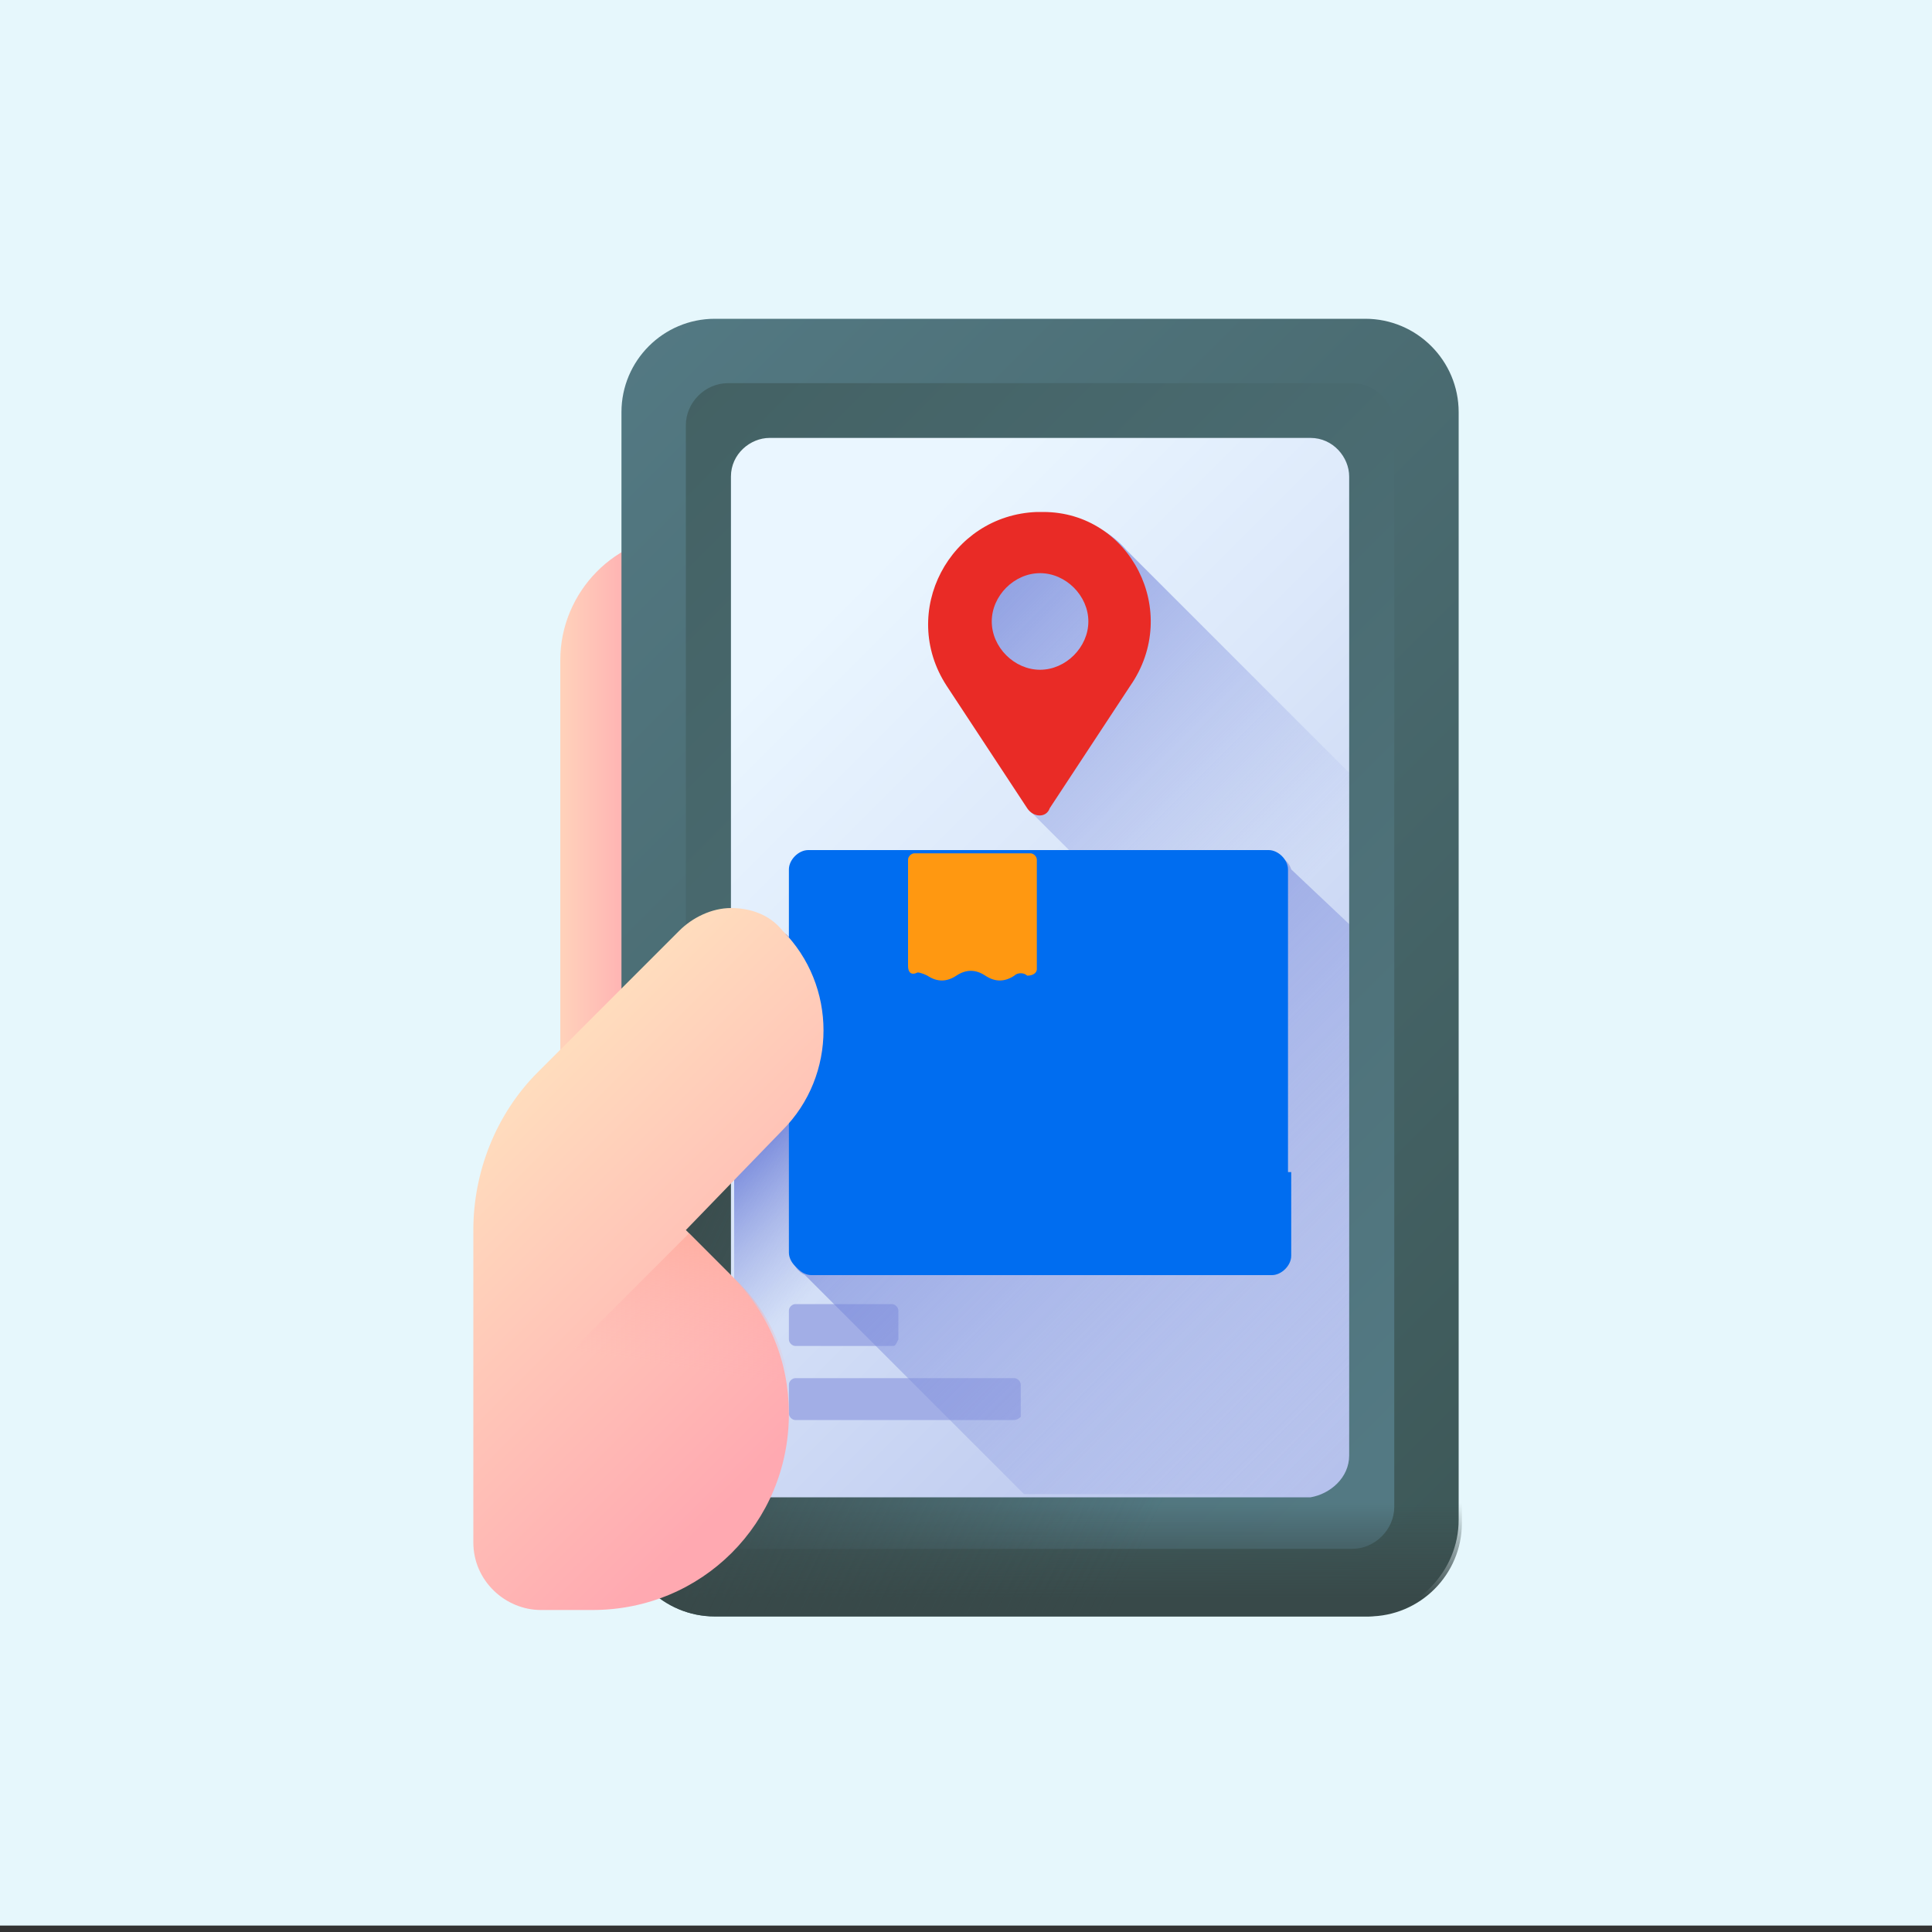
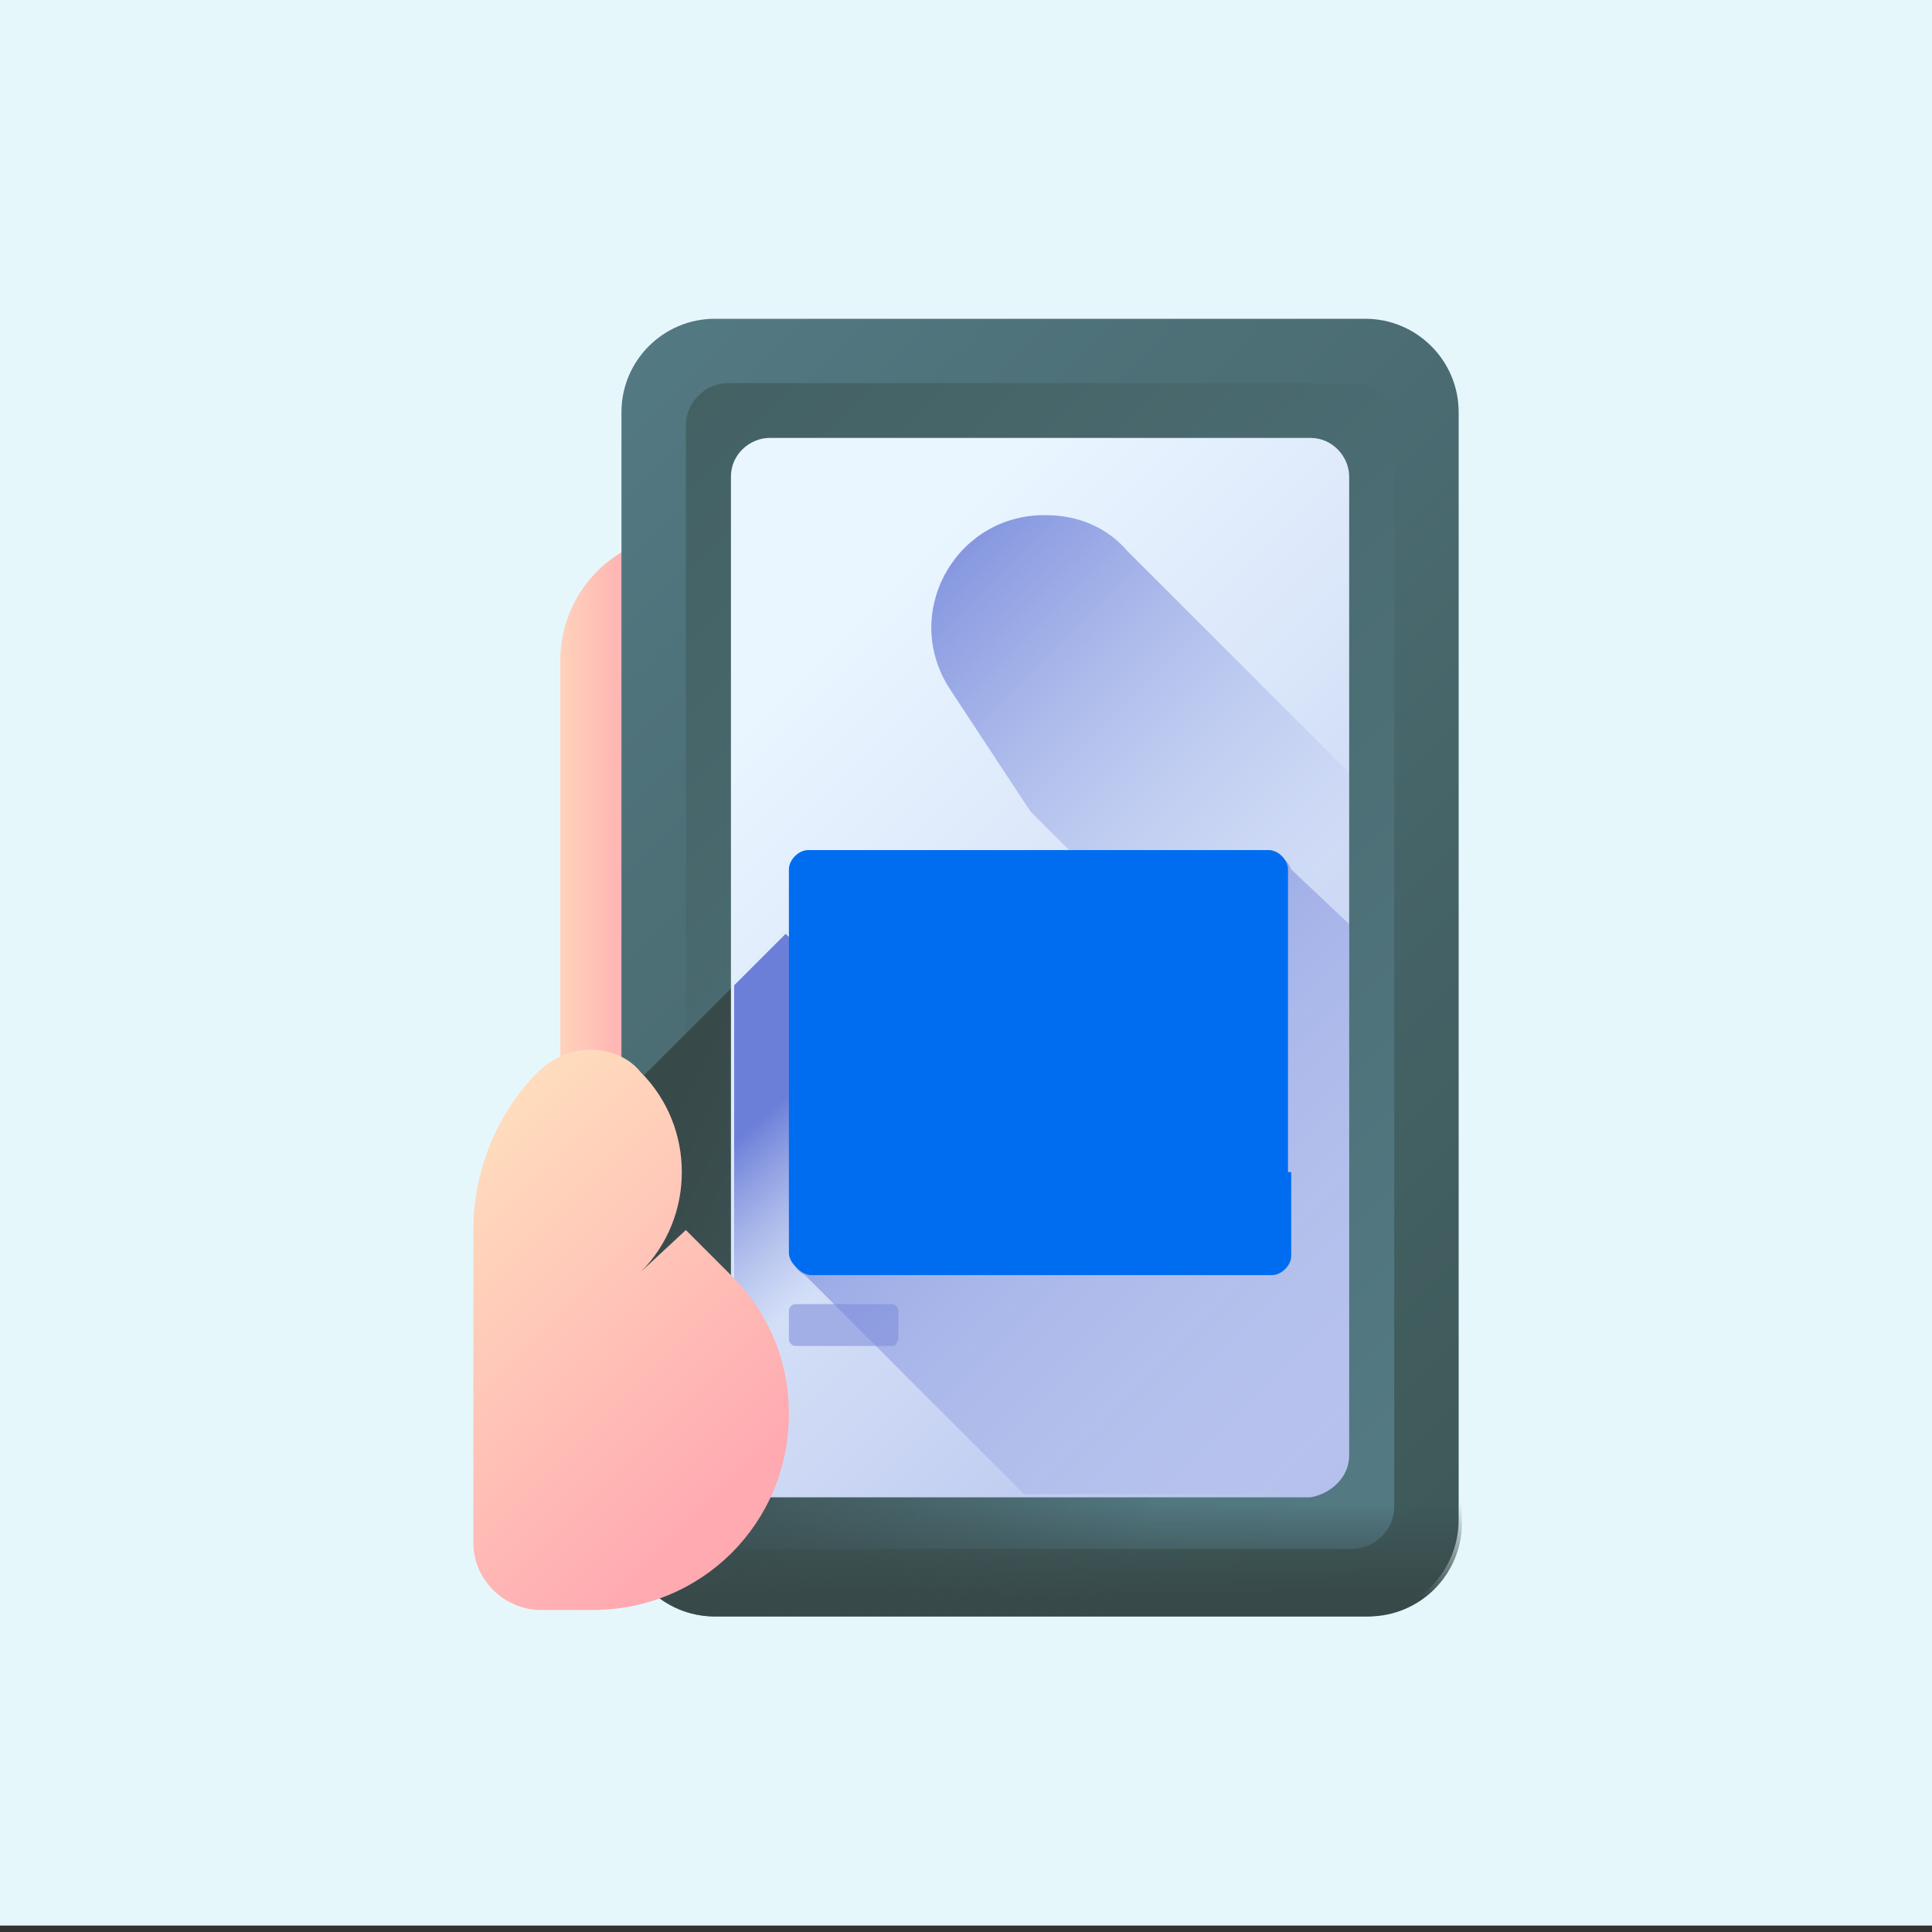
<svg xmlns="http://www.w3.org/2000/svg" version="1.1" id="Capa_1" x="0px" y="0px" width="60px" height="60px" viewBox="0 0 60 60" style="enable-background:new 0 0 60 60;" xml:space="preserve">
  <rect x="0" y="0" width="60" height="60" fill="#333333" stroke="none" />
  <style type="text/css">
	.st0{fill:#E6F7FC;}
	.st1{fill:url(#SVGID_1_);}
	.st2{fill:url(#SVGID_00000029732525935775038380000004979423420728723849_);}
	.st3{fill:url(#SVGID_00000057138041997475023470000002426252521895595405_);}
	.st4{fill:url(#SVGID_00000146489712008365969180000015423296878319087259_);}
	.st5{fill:url(#SVGID_00000054227187208333213500000007307009350044292258_);}
	.st6{fill:url(#SVGID_00000148635139686236414220000003585957443014587039_);}
	.st7{fill:url(#SVGID_00000152965767831540457840000000304201217124075452_);}
	.st8{fill:url(#SVGID_00000065045073767820603360000015065889137477156762_);}
	.st9{fill:#A2AEE6;}
	.st10{fill:url(#SVGID_00000059275299551683554070000007757374621299050426_);}
	.st11{fill:#006DF0;}
	.st12{fill:#FF9811;}
	.st13{fill:#E92B26;}
	.st14{fill:url(#SVGID_00000081634875572978758280000007856791144814734006_);}
	.st15{fill:url(#SVGID_00000085245152578883147840000011587190743242386056_);}
</style>
  <rect class="st0" width="60" height="59.8" />
  <linearGradient id="SVGID_1_" gradientUnits="userSpaceOnUse" x1="16.752" y1="15.688" x2="19.995" y2="15.688" gradientTransform="matrix(1.004 0 0 1.004 -3.910840e-02 10.001)">
    <stop offset="0" style="stop-color:#FFDCBD" />
    <stop offset="1" style="stop-color:#FFA9B1" />
  </linearGradient>
  <path class="st1" d="M21.3,34.9h-3.9V20.5c0-2.1,1.7-3.9,3.9-3.9V34.9z" />
  <g>
    <linearGradient id="SVGID_00000107548705325624258250000012196507428881586080_" gradientUnits="userSpaceOnUse" x1="82.77" y1="-62.649" x2="113.427" y2="-31.992" gradientTransform="matrix(0 1.004 1.004 0 79.099 -69.137)">
      <stop offset="0" style="stop-color:#537983" />
      <stop offset="1" style="stop-color:#3E5959" />
    </linearGradient>
    <path style="fill:url(#SVGID_00000107548705325624258250000012196507428881586080_);" d="M45.3,47.2V12.8c0-1.6-1.3-2.9-2.9-2.9   H22.2c-1.6,0-2.9,1.3-2.9,2.9v34.5c0,1.6,1.3,2.9,2.9,2.9h20.3C44,50.1,45.3,48.8,45.3,47.2z" />
    <linearGradient id="SVGID_00000052818001831149641750000006154884227125126059_" gradientUnits="userSpaceOnUse" x1="111.537" y1="-33.832" x2="75.239" y2="-70.13" gradientTransform="matrix(0 1.004 1.004 0 79.099 -69.137)">
      <stop offset="0" style="stop-color:#537983" />
      <stop offset="1" style="stop-color:#3E5959" />
    </linearGradient>
    <path style="fill:url(#SVGID_00000052818001831149641750000006154884227125126059_);" d="M43.3,46.8V13.2c0-0.7-0.6-1.3-1.3-1.3   H22.6c-0.7,0-1.3,0.6-1.3,1.3v33.6c0,0.7,0.6,1.3,1.3,1.3H42C42.7,48.1,43.3,47.5,43.3,46.8z" />
    <linearGradient id="SVGID_00000168818534939861949450000015521859470357320365_" gradientUnits="userSpaceOnUse" x1="32.263" y1="36.539" x2="32.263" y2="39.47" gradientTransform="matrix(1.004 0 0 1.004 -3.910840e-02 10.001)">
      <stop offset="0" style="stop-color:#384949;stop-opacity:0" />
      <stop offset="1" style="stop-color:#384949" />
    </linearGradient>
    <path style="fill:url(#SVGID_00000168818534939861949450000015521859470357320365_);" d="M19.3,39.9v7.4c0,1.6,1.3,2.9,2.9,2.9   h20.3c1.6,0,2.9-1.3,2.9-2.9v-7.4H19.3z" />
    <linearGradient id="SVGID_00000177473409134743238800000007087064070881672375_" gradientUnits="userSpaceOnUse" x1="36.382" y1="35.856" x2="19.267" y2="27.691" gradientTransform="matrix(1.004 0 0 1.004 -3.910840e-02 10.001)">
      <stop offset="0" style="stop-color:#384949;stop-opacity:0" />
      <stop offset="1" style="stop-color:#384949" />
    </linearGradient>
    <path style="fill:url(#SVGID_00000177473409134743238800000007087064070881672375_);" d="M22.2,50.1h20.3c0.8,0,1.6-0.4,2.1-0.9   L24.4,29l-5.1,5.1v13.1C19.3,48.8,20.6,50.1,22.2,50.1L22.2,50.1z" />
    <linearGradient id="SVGID_00000063614274494115969780000009089508286742989755_" gradientUnits="userSpaceOnUse" x1="89.969" y1="-55.45" x2="117.324" y2="-28.095" gradientTransform="matrix(0 1.004 1.004 0 79.099 -69.137)">
      <stop offset="0" style="stop-color:#EAF6FF" />
      <stop offset="0.258" style="stop-color:#DCE8FA" />
      <stop offset="0.742" style="stop-color:#B8C4ED" />
      <stop offset="1" style="stop-color:#A2AEE6" />
    </linearGradient>
    <path style="fill:url(#SVGID_00000063614274494115969780000009089508286742989755_);" d="M41.9,45.2V14.8c0-0.6-0.5-1.2-1.2-1.2   H23.9c-0.6,0-1.2,0.5-1.2,1.2v30.5c0,0.6,0.5,1.2,1.2,1.2h16.8C41.3,46.4,41.9,45.9,41.9,45.2z" />
    <linearGradient id="SVGID_00000017483997502801002850000003150917123661524145_" gradientUnits="userSpaceOnUse" x1="26.213" y1="29.131" x2="22.837" y2="25.285" gradientTransform="matrix(1.004 0 0 1.004 -3.910840e-02 10.001)">
      <stop offset="0" style="stop-color:#8795DE;stop-opacity:0" />
      <stop offset="0.468" style="stop-color:#7D8DDC;stop-opacity:0.468" />
      <stop offset="1" style="stop-color:#6C7FD8" />
    </linearGradient>
    <path style="fill:url(#SVGID_00000017483997502801002850000003150917123661524145_);" d="M23.9,46.4h16.8c0.3,0,0.6-0.1,0.8-0.3   L24.4,29l-1.6,1.6v14.6C22.7,45.9,23.2,46.4,23.9,46.4L23.9,46.4z" />
    <linearGradient id="SVGID_00000075129269403380729710000011793709458826593164_" gradientUnits="userSpaceOnUse" x1="40.024" y1="17.715" x2="27.404" y2="5.095" gradientTransform="matrix(1.004 0 0 1.004 -3.910840e-02 10.001)">
      <stop offset="0" style="stop-color:#8795DE;stop-opacity:0" />
      <stop offset="0.468" style="stop-color:#7D8DDC;stop-opacity:0.468" />
      <stop offset="1" style="stop-color:#6C7FD8" />
    </linearGradient>
    <path style="fill:url(#SVGID_00000075129269403380729710000011793709458826593164_);" d="M41.9,24L35,17.1   c-0.6-0.7-1.5-1.1-2.5-1.1h-0.1h-0.1c-2.7,0.1-4.3,3.1-2.8,5.4l2.5,3.8c0.1,0.1,0.1,0.1,0.2,0.2l9.6,9.6L41.9,24L41.9,24z" />
    <g>
      <path class="st9" d="M27.7,41.8h-3c-0.1,0-0.2-0.1-0.2-0.2v-0.9c0-0.1,0.1-0.2,0.2-0.2h3c0.1,0,0.2,0.1,0.2,0.2v0.9    C27.8,41.8,27.8,41.8,27.7,41.8z" />
-       <path class="st9" d="M31.5,44.1h-6.8c-0.1,0-0.2-0.1-0.2-0.2V43c0-0.1,0.1-0.2,0.2-0.2h6.8c0.1,0,0.2,0.1,0.2,0.2v1    C31.6,44.1,31.5,44.1,31.5,44.1z" />
    </g>
    <linearGradient id="SVGID_00000111882268132435151190000004353013751005948818_" gradientUnits="userSpaceOnUse" x1="42.909" y1="33.633" x2="24.956" y2="15.679" gradientTransform="matrix(1.004 0 0 1.004 -3.910840e-02 10.001)">
      <stop offset="0" style="stop-color:#8795DE;stop-opacity:0" />
      <stop offset="0.468" style="stop-color:#7D8DDC;stop-opacity:0.468" />
      <stop offset="1" style="stop-color:#6C7FD8" />
    </linearGradient>
    <path style="fill:url(#SVGID_00000111882268132435151190000004353013751005948818_);" d="M41.9,45.2V28.7L40.1,27   c-0.1-0.3-0.3-0.4-0.6-0.4H25.2c-0.3,0-0.6,0.3-0.6,0.6V39c0,0.3,0.2,0.5,0.4,0.6l6.8,6.8h8.8C41.3,46.4,41.9,45.9,41.9,45.2z" />
  </g>
  <path class="st11" d="M39.4,39.5H25.1c-0.3,0-0.6-0.3-0.6-0.6V27c0-0.3,0.3-0.6,0.6-0.6h14.3c0.3,0,0.6,0.3,0.6,0.6v12  C40,39.3,39.8,39.5,39.4,39.5L39.4,39.5z" />
  <path class="st11" d="M24.6,36.4V39c0,0.3,0.3,0.6,0.6,0.6h14.3c0.3,0,0.6-0.3,0.6-0.6v-2.6H24.6z" />
-   <path class="st12" d="M28.8,30.3L28.8,30.3c0.3,0.2,0.6,0.2,0.9,0s0.6-0.2,0.9,0s0.6,0.2,0.9,0c0.1-0.1,0.3-0.1,0.4,0  c0.2,0,0.3-0.1,0.3-0.2v-3.4c0-0.1-0.1-0.2-0.2-0.2h-3.6c-0.1,0-0.2,0.1-0.2,0.2V30c0,0.2,0.1,0.3,0.3,0.2  C28.5,30.2,28.6,30.2,28.8,30.3L28.8,30.3z" />
-   <path class="st13" d="M32.4,15.9C32.3,15.9,32.3,15.9,32.4,15.9c-0.1,0-0.1,0-0.2,0c-2.7,0.1-4.3,3.1-2.8,5.4l2.5,3.8  c0.2,0.3,0.6,0.3,0.7,0l2.5-3.8C36.7,19,35.1,15.9,32.4,15.9L32.4,15.9z M32.3,20.8c-0.8,0-1.5-0.7-1.5-1.5s0.7-1.5,1.5-1.5  s1.5,0.7,1.5,1.5S33.1,20.8,32.3,20.8z" />
  <g>
    <linearGradient id="SVGID_00000168830858402972125400000015686298772413303987_" gradientUnits="userSpaceOnUse" x1="15.43" y1="24.677" x2="24.933" y2="34.181" gradientTransform="matrix(1.004 0 0 1.004 -3.910840e-02 10.001)">
      <stop offset="0" style="stop-color:#FFDCBD" />
      <stop offset="1" style="stop-color:#FFA9B1" />
    </linearGradient>
-     <path style="fill:url(#SVGID_00000168830858402972125400000015686298772413303987_);" d="M21.3,38.2l1.4,1.4   c1.2,1.2,1.8,2.7,1.8,4.3c0,3.4-2.7,6.1-6.1,6.1h-1.6c-1.1,0-2.1-0.9-2.1-2.1v-9.7c0-1.8,0.7-3.6,2-4.9l4.4-4.4   c0.4-0.4,1-0.7,1.6-0.7s1.2,0.2,1.6,0.7c1.7,1.7,1.7,4.5,0,6.2L21.3,38.2z" />
+     <path style="fill:url(#SVGID_00000168830858402972125400000015686298772413303987_);" d="M21.3,38.2l1.4,1.4   c1.2,1.2,1.8,2.7,1.8,4.3c0,3.4-2.7,6.1-6.1,6.1h-1.6c-1.1,0-2.1-0.9-2.1-2.1v-9.7c0-1.8,0.7-3.6,2-4.9c0.4-0.4,1-0.7,1.6-0.7s1.2,0.2,1.6,0.7c1.7,1.7,1.7,4.5,0,6.2L21.3,38.2z" />
    <linearGradient id="SVGID_00000042702044095223293610000016682115931007908769_" gradientUnits="userSpaceOnUse" x1="20.038" y1="32.165" x2="20.98" y2="26.199" gradientTransform="matrix(1.004 0 0 1.004 -3.910840e-02 10.001)">
      <stop offset="0" style="stop-color:#FFA9B1;stop-opacity:0" />
      <stop offset="0.997" style="stop-color:#FFA78F" />
    </linearGradient>
-     <path style="fill:url(#SVGID_00000042702044095223293610000016682115931007908769_);" d="M24.6,44c0-1.6-0.6-3.2-1.8-4.3l-1.4-1.4   l-6.6,6.6V48c0,1.1,0.9,2.1,2.1,2.1h1.6C21.8,50.1,24.6,47.3,24.6,44z" />
  </g>
</svg>